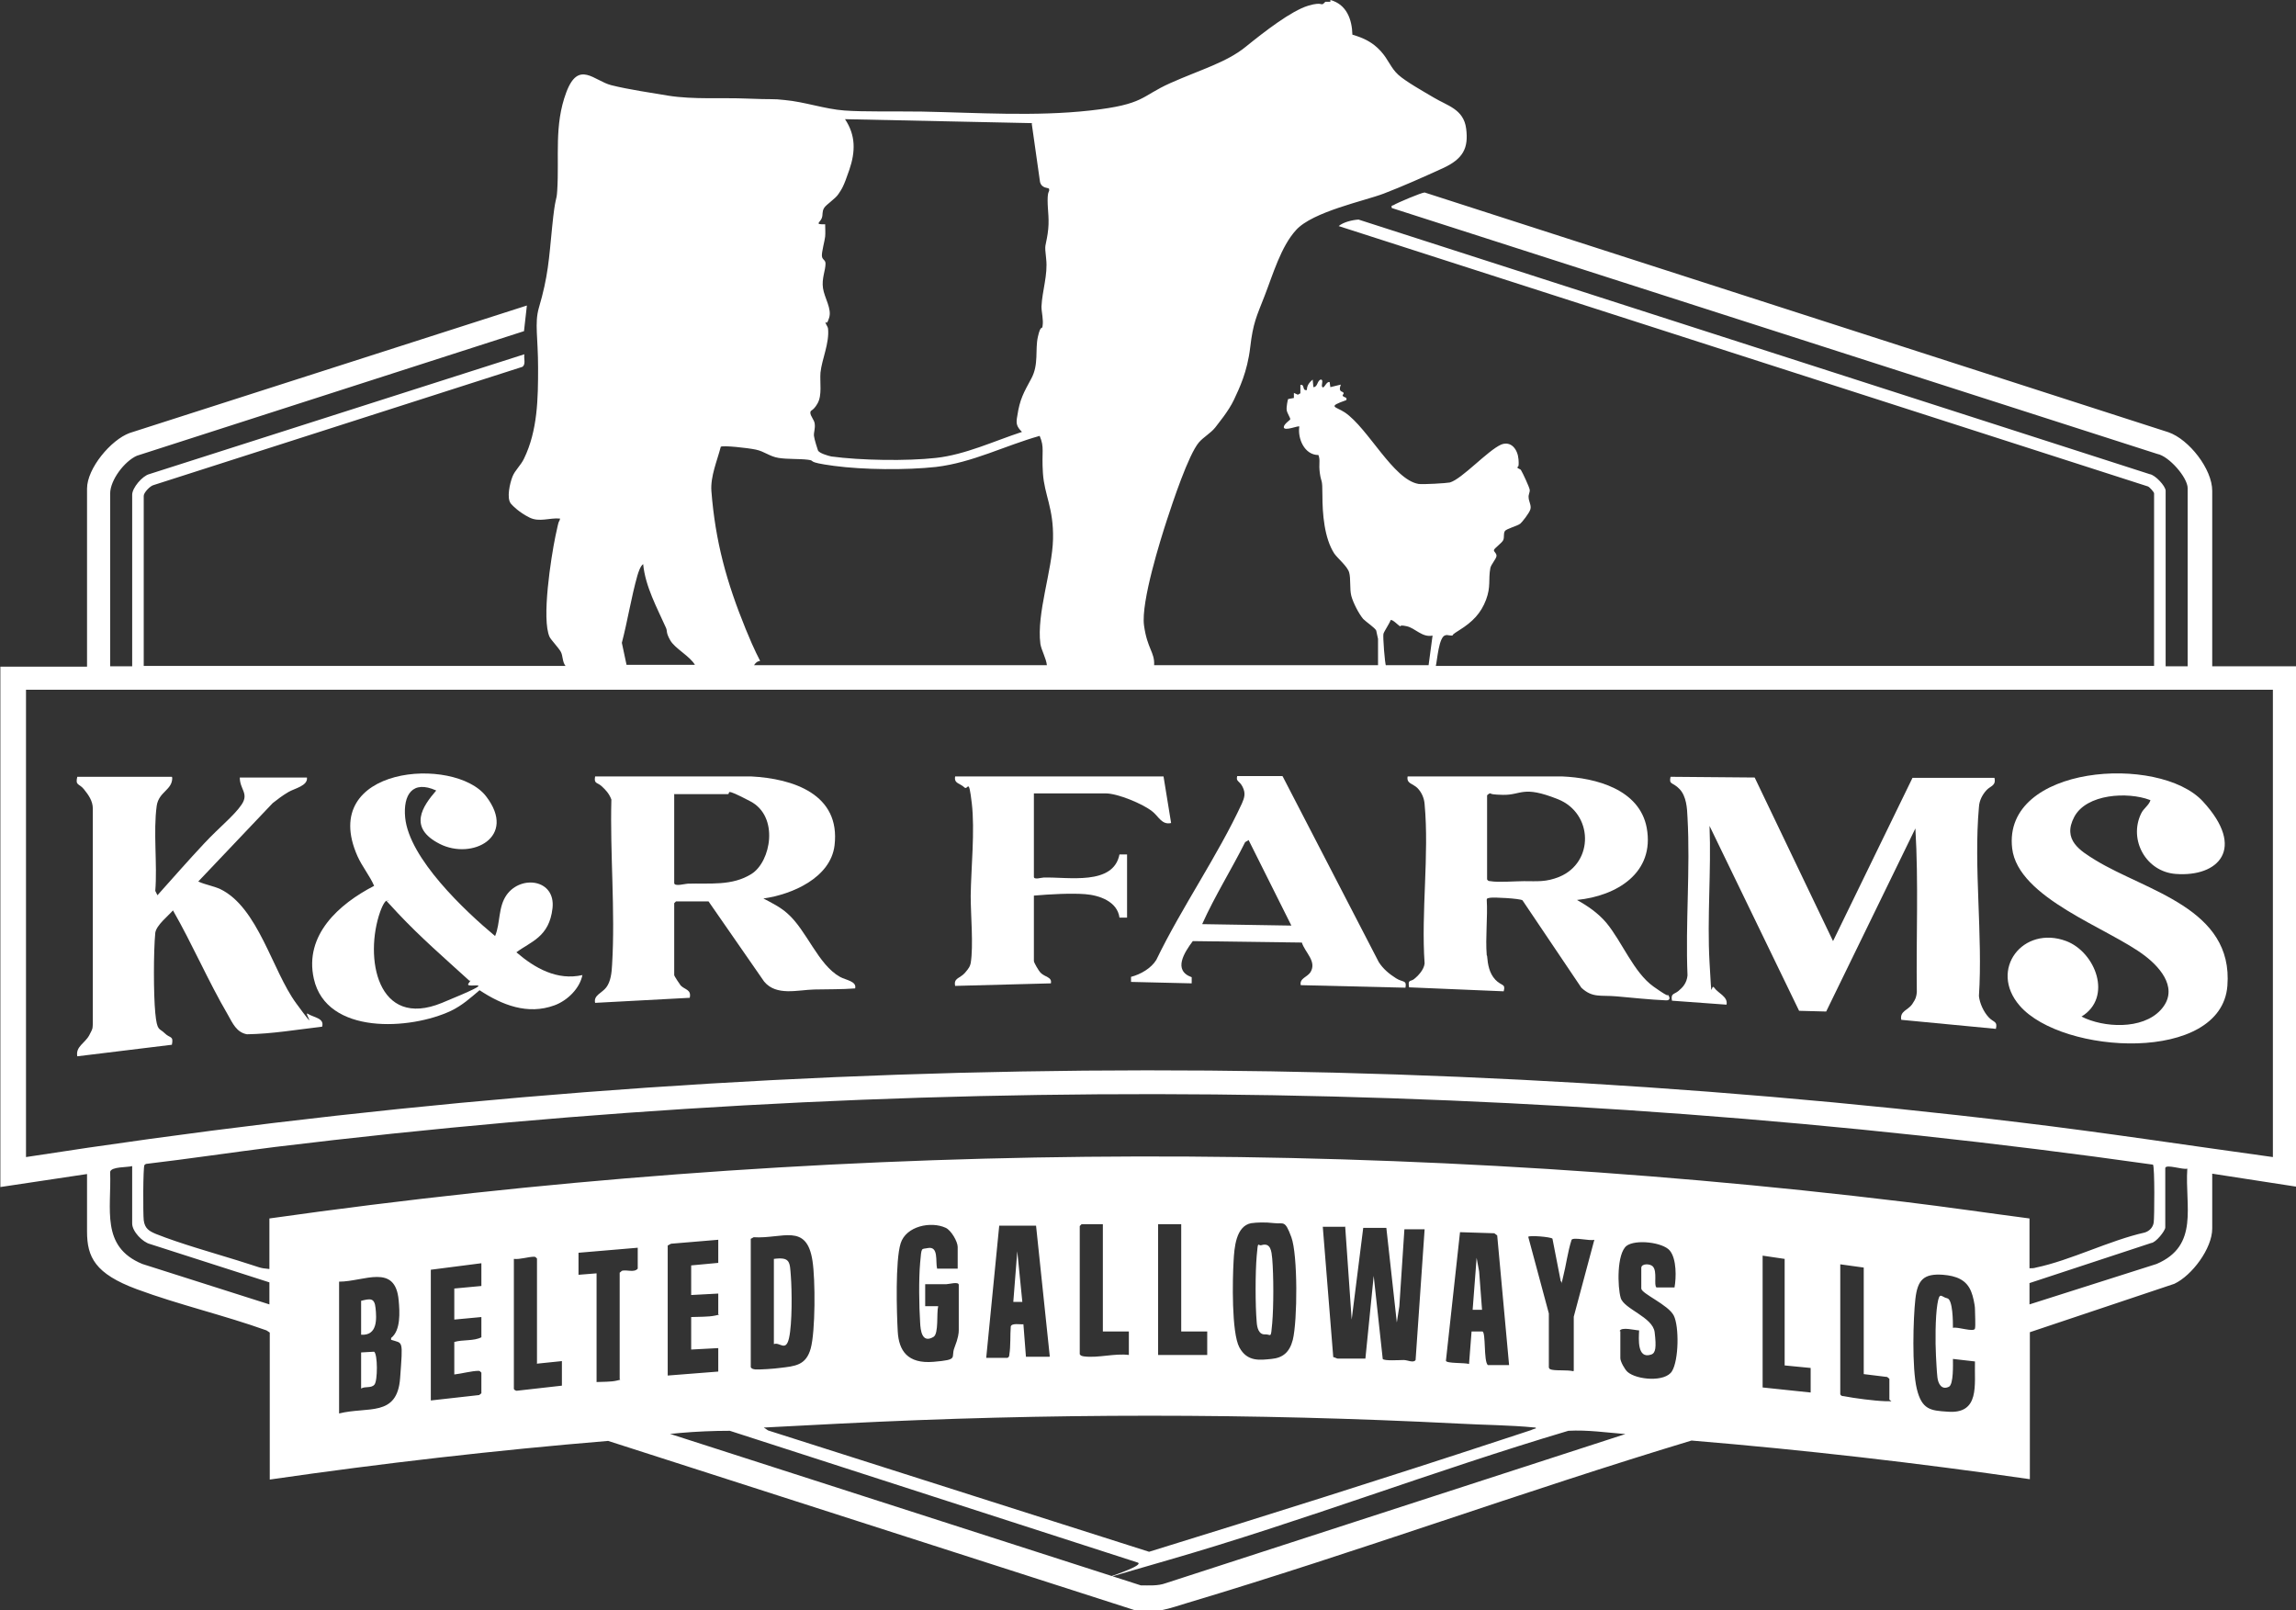
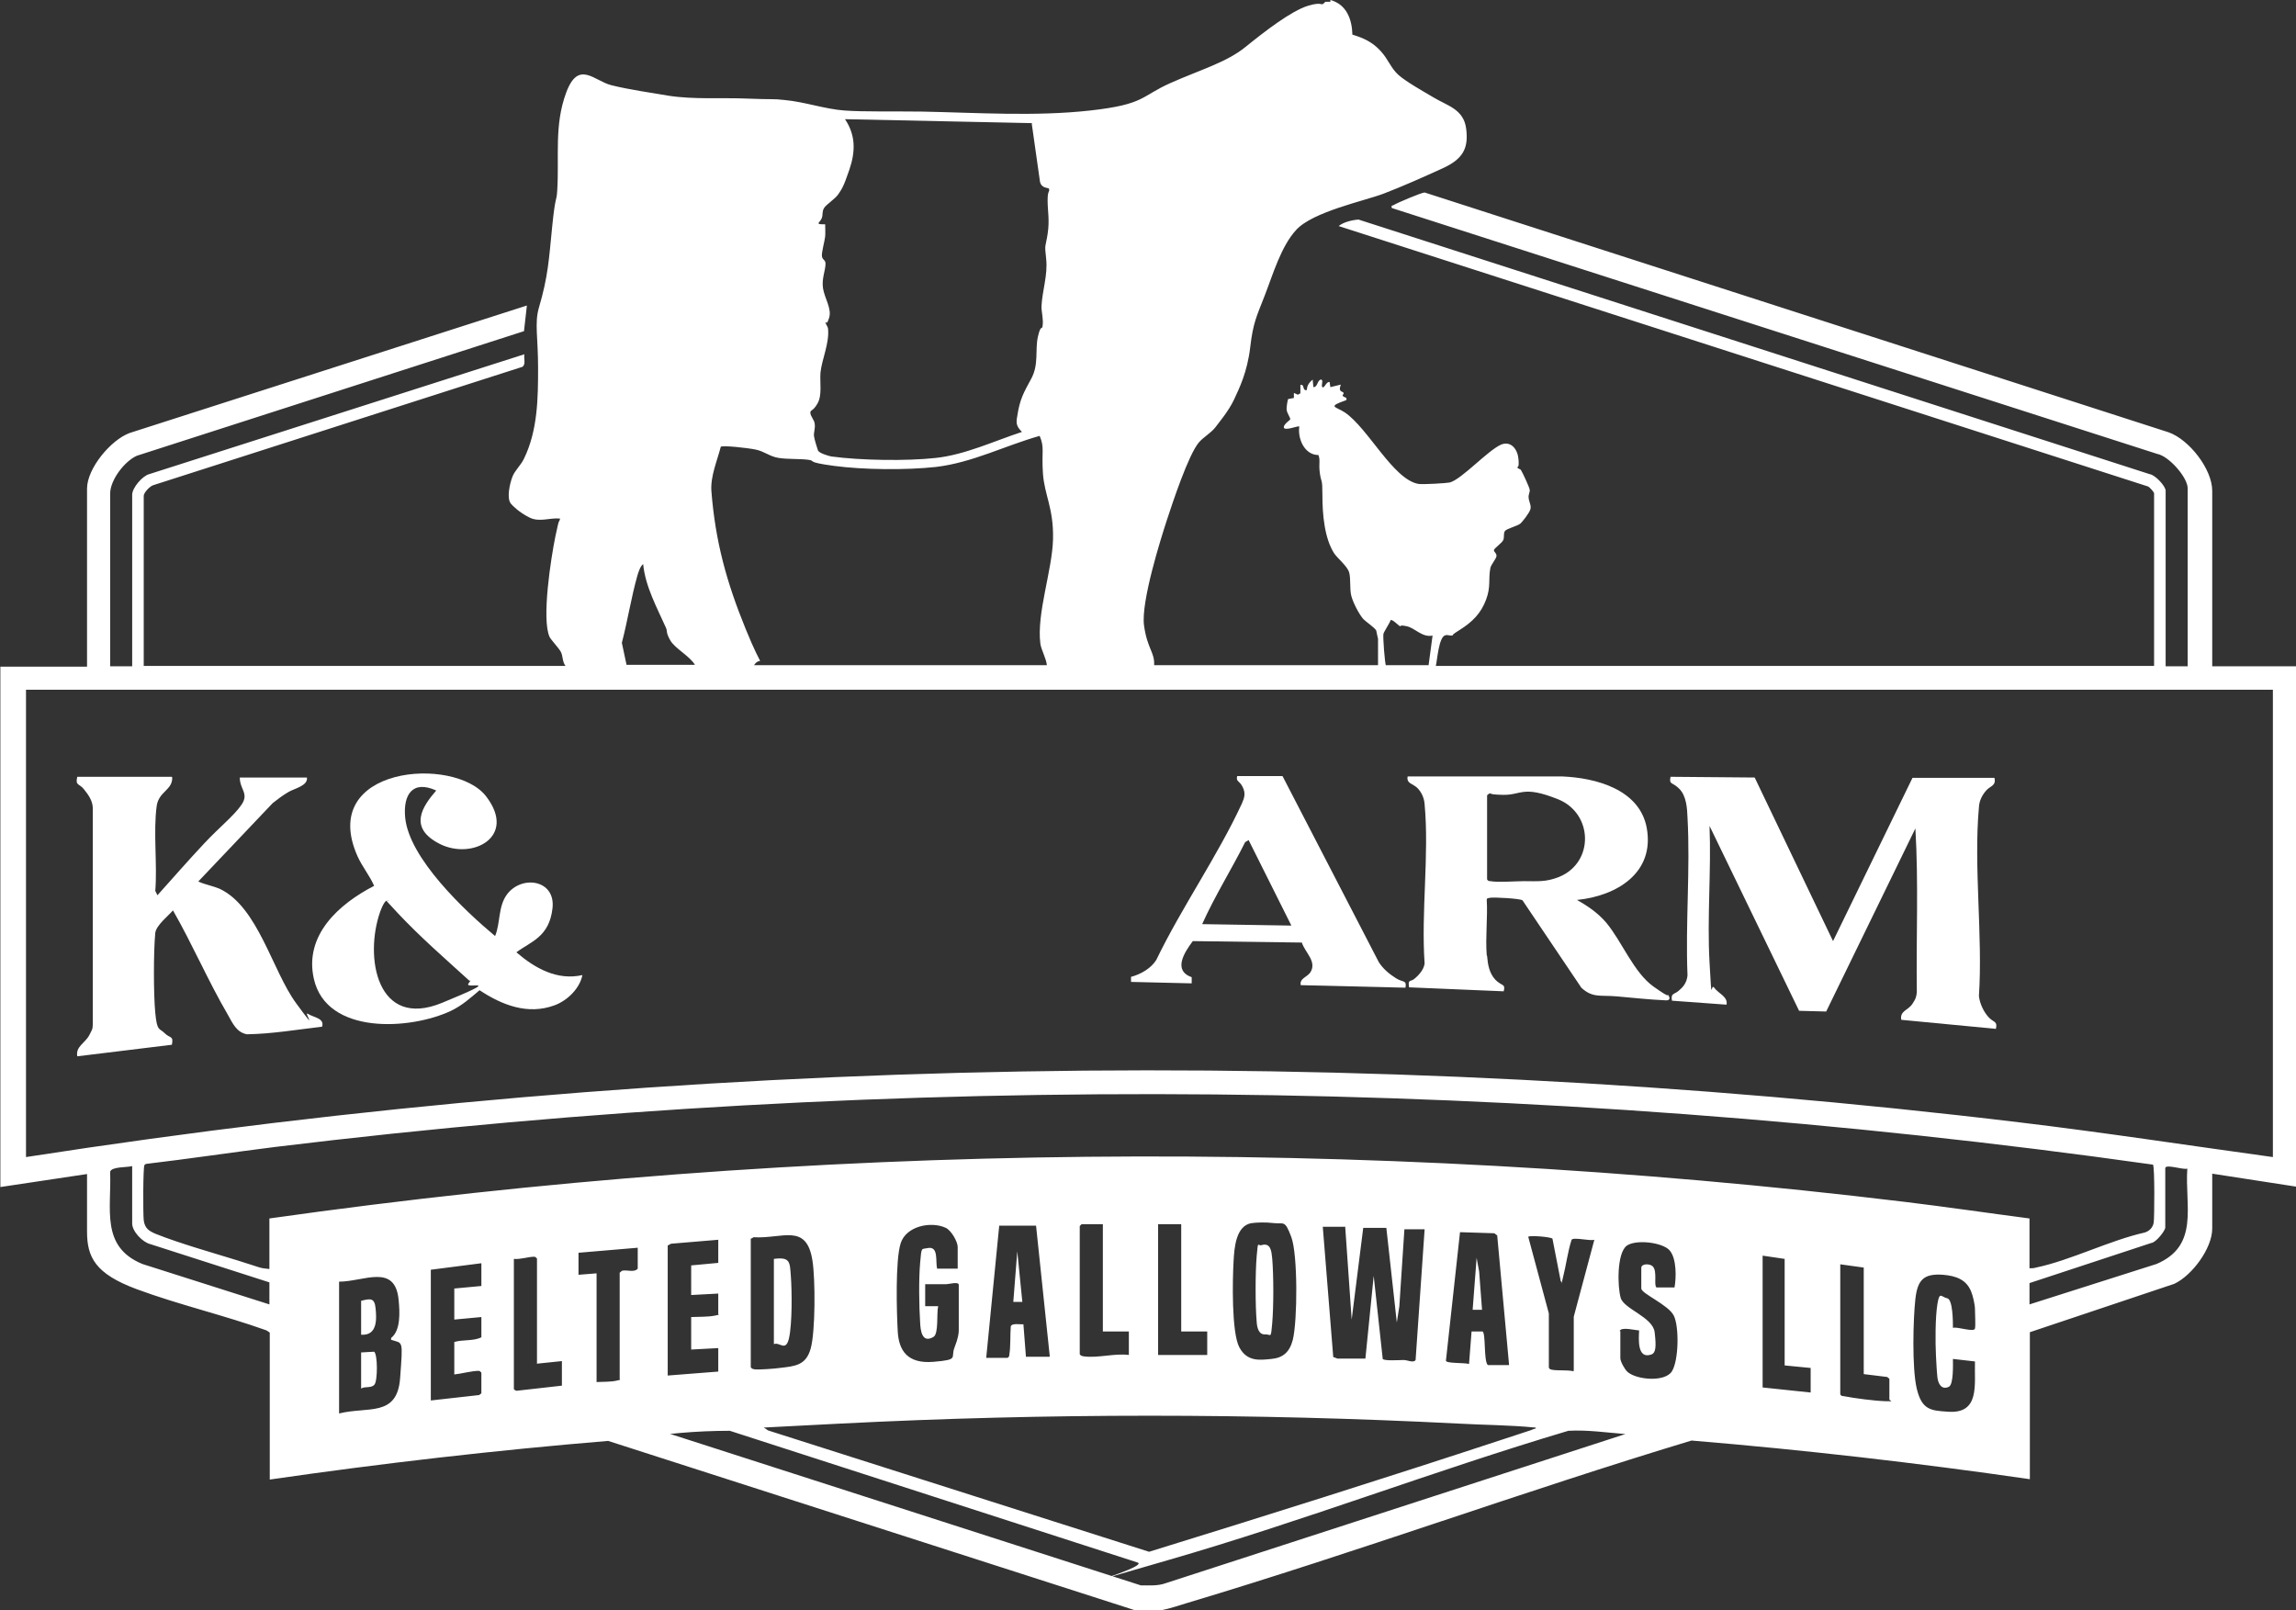
<svg xmlns="http://www.w3.org/2000/svg" id="uuid-cc05f664-9556-4938-b7d4-05b54378b8a7" viewBox="0 0 635.8 445.9">
  <rect x="0" y="0" width="635.8" height="445.9" fill="#333333" stroke="none" />
  <defs>
    <style>.uuid-0a8205f0-5a9e-49c2-8754-56044b0b610b{fill:#fff;}</style>
  </defs>
  <g id="uuid-ae890679-1c47-4fd8-af89-75c728749ec0">
    <g id="uuid-caf8c9a7-a495-4aae-bdd0-d4c5628e1c6c">
      <path class="uuid-0a8205f0-5a9e-49c2-8754-56044b0b610b" d="M368.4,0c4.5,1.2,6,5.4,6.1,9.6,3.1.9,5.6,2.1,7.8,4.5s2.8,4.7,4.9,6.6,7.1,4.7,9.8,6.3c3.8,2.3,8.3,3.2,9,8.6s-.8,8.4-6.5,11-11.1,5-16.3,7-19.7,5-24.3,10.1c-4.2,4.6-6.4,12.3-8.7,18.2s-3.2,7.5-4,14.3-3,11.3-4.5,14.5-4.4,6.6-5.2,7.7c-1.3,1.6-3.2,2.6-4.5,4.1-2.9,3.4-7.3,16.7-8.9,21.6s-7.2,22.6-6.3,29.1,3,7.4,2.8,11h62v-7.3c0-.1-.5-2.1-.5-2.3-.4-.8-2.7-2.3-3.6-3.2-1.2-1.4-2.8-4.5-3.3-6.4s-.1-4.8-.6-6.5-3.1-3.8-4.1-5.2c-2.8-4.3-3.3-11.1-3.3-16.1s-.3-3.3-.7-6.1.2-3.5-.4-5.1c-3.9,0-5.8-4.6-5.3-7.9-.3-.3-4.2,1.4-4.3.2,0-.9,1.8-2,1.8-2.2,0-.5-.9-1.7-1-2.6s.3-2.8.4-3l1.6-.3v-1.4s1.1.5,1.1.5l.7-.4v-2.3c1.3-.3.4,1.7,1.8,1.4,0-1.3.7-2.1,1.6-2.9l.2,2.1c1.2,0,1-1.7,2-2.1,1,0,0,1.6.5,2.1s1.1-1.7,2-1.4l.2,1.4,2.9-.7c-.8,2.1.4,1.8.7,2.2s-.3.6-.2.8c.2.7,1.4.3,1,1.3-5.4,1.9-3,1.7-.4,3.4,6.5,4.4,13.4,18.6,20.4,19.8,1.1.2,7.8-.2,8.7-.4,3.4-1,10.4-8.8,14.2-10.5,2.8-1.1,4.6,1.4,4.8,4.1s-.3,1.8-.3,2.2.8.4,1,.8c.5.8,2.3,4.7,2.4,5.4s-.4,1.4-.3,2.1c0,1.1.8,2.2.5,3.3s-2.4,3.7-2.8,4c-.9.7-3.9,1.4-4.3,2.1s-.1,1.6-.4,2.4-2.5,2.3-2.6,2.8.8.9.7,1.7-1.5,2.3-1.7,3.3c-.6,3.2.2,5.1-1.2,8.8s-3.7,6.1-7.4,8.4-.6,1.1-1.5,1.4-1.7-.2-2.3,0c-1.9.3-2.3,7-2.7,8.5h198.9v-47.8c0-.3-1.2-1.7-1.7-1.9l-224.1-72.1c1.3-1.1,3.8-1.7,5.5-1.8l219.1,70.5c1.5.2,4.4,3.3,4.4,4.6v48.6h6.1v-49.3c0-3-5.2-8.9-8.4-9.5l-212-68.1c-.2-.8.1-.6.5-.8.9-.6,7.8-3.5,8.6-3.5l206,66.4c5.7,2,12.1,10.2,12.1,16.2v48.6h23.3v144.1l-23.3-3.6v15.2c0,5.5-5.6,13-10.5,15.3l-40,13.4v40.7c-31.1-4.5-62.4-8.1-93.7-10.7-46.7,14.1-92.6,30.9-139.4,44.9-5,1.5-9.7,3.4-15,2l-145.6-46.8c-31.3,2.6-62.6,6.2-93.7,10.7v-40.7l-.9-.6c-11.7-4.2-24.3-7.1-35.9-11.4s-13.8-8.9-13.8-16v-15.9l-24,3.6v-144.1h24v-49.3c0-5.6,6.6-13.5,11.8-15.4l110-35.3-.8,7.1-107.2,34.5c-3.4,1.5-7.4,6.7-7.4,10.5v47.8h6.1v-47.5c0-1.9,2.8-5.2,4.7-5.7l103.9-33.2c-.2,1.1.5,2.9-.6,3.5l-102,32.7c-1,.2-2.8,2.1-2.8,3v47.1h116.8c-.9-1.1-.7-2.8-1.3-3.9s-2.7-3.3-3.1-4.1c-2.3-4.9.4-22.1,1.6-27.9s.9-3.3,1.3-4.9c-2.9-.3-5.7,1.1-8.5-.3s-4.6-3.2-5.1-3.8c-1.3-1.5-.3-5.7.4-7.5s2.3-3.1,3.2-5c3.8-7.8,3.9-16.7,3.9-25.1s-1-12.4.2-16.6c2.6-8.8,2.8-13.5,3.7-22.5s1.2-6.7,1.4-10c.6-9.4-.9-18.1,2.5-27.2s7.7-3.2,12.5-2,11.1,2.1,15.8,2.9c7,1.1,14.7.5,21.8.8s7,0,10.4.4c5.5.5,11.1,2.5,16.5,2.9s14.5.2,21.5.3c15.3.3,31.4,1.4,46.6-.3s13.9-3.9,22.2-7.6,15.5-5.7,20.8-10,12.7-10,17.3-11.4,3.3.5,4.8-1.1h1.4ZM285.9,34.1l-51.9-1.1c3,4.5,2.9,9,1.2,14s-2.1,5.3-3,6.7-3.4,2.9-4,3.9-.3,1.8-.6,2.7c-.4,1.3-2.3,1.9.9,1.8,0,1.1.1,2.3,0,3.4s-1,4.3-.9,5.4,1,1,1,2.1c0,1.9-1.1,4.1-.7,6.8s2.5,5.7,1.7,8.2-.9.8-1,1.2.6,1.1.7,1.8c.4,4.1-1.7,8.4-2.1,12.2-.2,2.7.5,6.2-.8,8.5s-2,1.7-2,2.6,1.1,2,1.2,3c.2,1.4-.3,2.4-.2,3.4s1,3.7,1.1,4c.3.8,2.8,1.5,3.7,1.7,8.1,1.1,20.9,1.3,29,.4s15.9-4.6,23.8-7.2c-1.5-1.5-1.7-2.3-1.3-4.4.7-4.7,1.8-6.5,3.9-10.4s1-7.9,1.8-11.5,1.2-1.9,1.3-3c.3-1.8-.3-3.8-.3-5.4.2-4.4,1.8-8.8,1.3-13.2s-.2-3,.4-6.9,0-6.3,0-9.3.6-2.1.4-3.2c-.1-.4-2,0-2.5-1.9l-2.3-16.2ZM208.9,184.2h81c-.2-1.9-1.5-4.1-1.8-5.9-1.1-8.4,3.3-20.4,3.5-29s-2.4-12.2-2.8-18.3.5-7-.9-10.3c-9.6,2.7-18.6,7.4-28.7,8.6-8.2.9-20.1.8-28.3-.3s-4.7-1.4-7.2-1.7-5.6-.1-8.1-.5-3.9-1.8-6.3-2.3-9-1.2-9.7-.8c-1,3.9-2.9,8.2-2.6,12.3,1.1,14,4.2,25.2,9.5,38.2s4.4,6.8,2.3,10ZM192.5,184.2c-1.4-2.5-5.6-4.6-6.9-6.9s-.7-2.4-1.2-3.5c-2.5-5.6-5.7-11.4-6.3-17.6-.8.6-1.3,2.2-1.6,3.2-1.7,6-2.7,12.5-4.3,18.6l1.3,6.1h19ZM383.8,184.2h11.8l1.1-8.2c-2.9.6-4.8-2.1-7.2-2.6s-1.3.2-1.8,0-2-1.9-2.6-1.7c-.3.9-1.8,3.1-2,3.8s.4,8.5.7,8.8ZM629.3,191H7.2v129.4c182.4-28.3,368.7-31.7,552.1-9.6,23.4,2.8,46.8,6.4,70.1,9.6v-129.4ZM562,351.2c.6,0,1.2,0,1.8-.2,9.6-2,20.3-7.5,30.1-9.7,1.3-.4,2.3-1.4,2.5-2.8s.3-15.3-.2-16c-171.9-24.3-347.5-25.9-520-4.9-12,1.5-23.9,3.3-35.8,4.7l-.4.3c-.4.6-.4,13.7-.2,15.3.3,2.3,1.5,3,3.4,3.8,6.8,2.7,15.4,5.1,22.5,7.3s5.9,2.1,8.9,2.4v-14c149.8-21.2,302.5-22.8,452.8-4.6,11.6,1.4,23.1,3.1,34.6,4.6v14ZM36.6,322.9c-1.3.4-5.8.1-6.1,1.6.4,10.3-2.7,20.7,8.9,25.5l35.2,11.2v-6.1l-33-10.6c-2.1-.5-5-3.5-5-5.7v-15.9ZM599.6,323.4v16.5c0,.9-2.6,4.2-3.9,4.3l-33.7,11.1v5.9l35.2-11.2c11.9-5.1,7.8-16,8.5-26.4-1.2.4-5.8-1.3-6.1-.2ZM346.5,338.7c-4.3.8-4.7,6.9-4.9,10.5-.3,5.1-.6,19.8,1.6,23.9s5.8,3.5,8.9,3.2,5-1.8,5.9-5.3c1.3-5.3,1.4-23.5-.4-28.4s-2.1-3.6-4.7-3.9-4.9-.2-6.3,0ZM290.7,375.6l-3.8-36.2h-10.2s-3.6,36.6-3.6,36.6h5.9c.4-.2.5-.5.5-.9.4-2.4.2-5.4.4-7.8.3-1,2.6-.5,3.5-.6l.7,9h6.5ZM305.4,339h-5.9l-.5.5v35.5c.3.5.7.5,1.2.6,3.9.5,8.4-.9,12.4-.4v-6.5h-7.2v-29.7ZM327.2,339h-6.5v36.2h13.6v-6.5h-7.2v-29.7ZM265.2,351.2v-5.9c0-1.5-1.8-4.6-3.3-5.3-4.1-1.9-11-.5-12.5,4.3s-1.1,19.1-.8,24.4,2.7,9,9.9,8.4,4.7-1.1,5.8-3.9,1.2-4.1,1.2-4.9v-12.5c0-1-2.7-.2-3.4-.2-2,0-4,0-5.9,0v6.1h3.6c-.5,1.9.2,7.6-1.3,8.5-3.2,1.9-3.6-1.8-3.7-4-.3-4.6-.4-11.9,0-16.5s.3-3.7,2.1-4.1c3.1-.6,2.1,3.7,2.6,5.7h5.7ZM372.4,339.7h-6.1l2.9,36.1c.3,0,1,.4,1.2.4h7.7l2.3-22.9,2.5,23c.4.6,4.7.3,5.8.3s2.7.9,3.3,0l2.5-36.2h-5.6l-1.4,21.3-.7,4.5-2.9-26.2h-6.4s-3.2,25.4-3.2,25.4l-1.8-25.8ZM417.9,378.1l-3.3-36-.8-.6-9.5-.3-3.9,35.6c.1.8,5.2.5,6.4.9l.7-9h3c1,.2.3,8.2,1.5,9.3h5.9ZM207.9,343.1v35.5c.3.5.7.5,1.2.6,1.2.1,5.5-.2,6.8-.4,4.3-.5,7.3-.7,8.6-5.4s1.3-19,.5-24.2c-1.6-10.7-8.3-6.1-16.3-6.6l-.9.5ZM435.8,379.5v-14.9l5.7-21.3c-1.3.4-5.7-.8-6.3,0-1.1,3.4-1.5,7-2.4,10.5s0,1.1-.6,1l-2.3-11.8c-.4-.5-6.6-1-6.7-.5l5.7,21.2v15c.2.5.5.5.9.6,1.6.3,4.1,0,5.9.4ZM198.9,343.3l-13.1,1.1-.9.5v36l14-1.1v-6.5l-7.5.4v-9c2-.1,4.7,0,6.6-.4s.7-.2.9-.5v-5.6l-7.5.4v-8.2l7.5-.7v-6.5ZM448.7,368.6v7.5c0,.9,1.2,3.1,2,3.8,2.5,2.2,10.4,2.9,12.3-.2s2-12.4.5-15.4-9-6.1-9-7.5v-5.7c0-1.3,2.5-1.2,3.2-.4,1.3,1.4.2,5.2,1,5.8h5c.5-2.7.6-7.9-1.3-10.2s-9.5-3.2-12-1.3c-2.7,2.2-2.5,11.3-1.6,14.4s8.9,5.3,9.4,9.5.3,5.8-1,6.2c-3.9,1.3-3.4-4.4-3.3-6.7-1,0-5-1.1-5.4.2ZM176.7,345.5l-16.5,1.4v6.1l5-.4v30.1c1.7-.1,4,0,5.6-.4s.7-.1.8-.6v-29.3c.1,0,.6-.5.6-.5,1.3-.4,3.4.6,4.4-.6v-5.9ZM488.1,347.6v36.6l13.3,1.4v-6.8l-7.2-.7v-29.5s-6.1-.9-6.1-.9ZM148.7,377.7v-29.2c-.3-.3-.4-.5-.8-.5-1.6,0-3.9.8-5.6.6v36c0,.2.6.6.9.5l12.4-1.4v-6.8l-6.8.7ZM133.3,349.8l-14,1.8v36.2l13.4-1.5.6-.5v-5.7c-.3-.3-.4-.5-.8-.5-1.8,0-4.8.8-6.7,1v-9c2.4-.7,5.4-.2,7.5-1.3v-5.6l-7.5.7v-8.6l7.5-.7v-6.5ZM509.6,350.1v36c.2.4.5.5.9.5,3.1.6,8.5,1.3,11.5,1.4s1.2-.1,1.2-.5v-5.7l-.6-.5-6.5-.8v-29.5s-6.5-.9-6.5-.9ZM546.9,367.9c.2-.8,0-4.2,0-5.4s-.6-3.8-1-4.7c-1.3-3.5-4.3-4.5-7.8-4.8-5.4-.4-7.1,1.4-7.7,6.7s-1,19.1.4,24.9,3.9,6,8.4,6.3c9.2.8,7.5-7.5,7.7-13.9l-6.1-.7c0,1.5.2,7-1.1,7.7-2,1-3-.8-3.2-2.6s-.3-4.3-.4-6c-.2-3.8-.2-10.6.4-14.3s1.1-1.9,2.7-1.6,1.6,6.6,1.6,8.2c1.2-.4,5.8,1.3,6.1.2ZM93.9,354.8v36.6c8-2,16.1,1.1,16.9-9.8s.8-9.5-2.5-10.6v-.5c2.7-2.1,2.4-7.2,2.1-10.4-.9-10.4-9.6-5.2-16.5-5.2ZM425.1,395.3c-7.1-.7-14.2-.7-21.3-1.1-56.9-2.9-114-2.9-171,0l-21.3,1.1,1.2.8,105.5,33.6c32.7-10.1,65.4-20.4,97.9-31.1s5.5-1.7,8.1-2.7,1.1-.1,1-.6ZM450.1,397.1c-5.2-.4-10.5-1.2-15.8-.9-37,11-73.7,25.1-110.8,35.8s-5.4,2.1-8.4.7l-113-36.5c-4.6,0-9.2.2-13.8.6s-2,.3-2,.5l129.6,41.7c2.3,0,4.7.2,6.9-.6l127.3-41.3Z" />
      <path class="uuid-0a8205f0-5a9e-49c2-8754-56044b0b610b" d="M552.3,215.4c.5,2.2-1.1,2.2-2.2,3.4s-2,2.8-2.1,4.7c-1.5,16.6,1.1,35.5,0,52.3.2,2,1.3,4.4,2.7,5.9s2.5,1,2,3.2l-26.2-2.5c-.5-2.4,1.9-2.7,3-4.3s1.2-2.3,1.3-3.4c-.2-15.1.5-30.3-.4-45.3l-24.7,50.7-7.5-.2-24.8-51.2c.5,12.4-.7,25.4,0,37.8s.3,5.5,1.3,7,3.9,2.5,3.4,4.7l-15.1-1.1c-.4-2.1.6-1.7,1.8-2.7s2.3-2.2,2.5-4.3c-.6-14.4.8-29.4,0-43.7-.1-2.6-.3-5.9-2.2-7.9s-3-1.1-2.5-3.4l23.3.2,21.7,45.3,22-45.2h22.6Z" />
-       <path class="uuid-0a8205f0-5a9e-49c2-8754-56044b0b610b" d="M595.3,221.5c-6.1-2.3-17.5-1.7-20.9,4.7s1.7,9.4,5.9,12c14.1,8.6,38.2,13.3,36.5,34.8s-45.7,19.1-57.5,5.5c-8.7-10,.9-22.4,12.9-17.9,8.1,3.1,12.9,15.6,4.2,20.9,6.1,3.1,16.8,3.7,21.9-1.8s.4-11.4-4.3-15c-10-7.7-35.2-15.9-36.8-29.8-2.7-23.1,40.7-26.1,52.8-13s4.3,21-7.5,20.1c-8.2-.6-13.1-9.4-9.6-16.7.7-1.5,2.1-2.2,2.6-3.7Z" />
      <path class="uuid-0a8205f0-5a9e-49c2-8754-56044b0b610b" d="M47.7,215.4c0,3.4-3.7,3.8-4.3,7.7-1,7.2.2,16.3-.4,23.6l.6,1.2c4.3-4.8,8.5-9.6,12.9-14.3s8.3-7.7,10.4-10.8-.5-4.2-.5-7.5h18.6c.3,2.3-3.4,3-5.1,4s-3,2-4.4,3.1l-20.6,21.7c2,.9,4.1,1.2,6.1,2.1,10.5,5.1,14.4,22.6,21,31.6s2,2.2,3.2,2.9c1.7,1.1,4.7,1.2,4,3.6-6.9.8-13.9,2-20.8,2.1-2.9-.5-4-3.1-5.3-5.4-5.5-9.4-9.8-19.5-15.2-28.9-1.4,1.6-4.6,4.1-4.9,6.2-.5,5.2-.5,17,0,22.2s1.1,4.1,2.6,5.6,2.5.6,2,3.2l-26.2,3.2c-.5-2.7,2.1-3.6,3.3-5.8s.9-2.1,1-3.3v-59.5c0-2.1-1.2-3.8-2.5-5.4s-2.4-.9-1.8-3.4h26.2Z" />
-       <path class="uuid-0a8205f0-5a9e-49c2-8754-56044b0b610b" d="M186.7,270c0,.3,1.5,2.5,1.8,2.9,1.2,1.2,3,1.1,2.5,3.4l-26.2,1.4c-.5-2.1,1.9-2.7,3.1-4.3s1.5-4,1.6-6.3c.9-14.8-.6-30.8-.2-45.7-.6-1.6-1.5-2.6-2.7-3.7s-2.2-.6-1.8-2.7h43.2c11.6.6,24.8,4.9,23.1,19.1-1.1,9-11.8,13.6-19.7,14.7,2.3,1.2,4.7,2.4,6.6,4.1,5.4,4.7,8.5,14.2,14.6,17.6,1.6.9,4.7,1.2,4.2,3.2-3.8.3-7.5.2-11.3.3-4.6.1-10.5,1.9-13.9-2.2l-15.4-22.2h-9l-.5.5v19.7ZM186.7,220v24.5c0,1.1,3.1.2,3.7.2,6.1-.2,12.3.7,17.7-2.7s7.7-15.9-.3-20.1-5.2-2-6.3-2h-14.9Z" />
      <path class="uuid-0a8205f0-5a9e-49c2-8754-56044b0b610b" d="M161.3,269.9c-.7,3.8-4.2,7.2-7.8,8.5-7.4,2.7-14.5-.1-20.7-4.2-2.6,2.2-4.8,4.2-7.9,5.7-11.2,5.3-34.5,6.8-38-8.9-2.7-12.1,7-20.7,16.7-25.7-1.2-2.8-3.3-5.3-4.6-8.2-11.1-25,26.9-27.9,35.6-16.6s-3.9,17.7-12.8,13.2-4.8-10.4-1-14.8c-6.6-3-9.2,1.2-8.6,7.5,1.1,11.3,16.5,25.8,24.9,32.8,1.5-3.6.8-8,3.2-11.4,4-5.6,13.6-4.3,12.7,3.7s-6,9.2-10,12.2c5.1,4.4,11.3,7.9,18.3,6.3ZM107.5,249.4c-.9-.6-2,2.5-2.2,3-4.5,12.7-.9,32.7,17.1,25.3s6.2-3.6,7.3-5.3.5-.5.2-.9c-6.7-6.1-13.5-12-19.7-18.6s-2.1-2.5-2.7-3.6Z" />
      <path class="uuid-0a8205f0-5a9e-49c2-8754-56044b0b610b" d="M411.8,264.7c.2,2.4.6,4.8,2.3,6.6s2.9,1,2.3,3.2l-26.2-1.1c-.4-2.3.4-1.5,1.4-2.3s2.7-2.5,2.9-4.3c-1-14.2,1.3-30.1,0-44.1-.1-1.6-.8-3.3-2-4.5s-3.1-1.2-2.7-3.2h42.8c9.4.4,21.4,3.6,23.4,14.2,2.3,12.5-8.3,18.9-19.3,20,3,1.7,5.8,3.6,8.1,6.3,4.4,5.3,7.6,13.8,13.1,17.7s3.5,1.8,3.9,2.2c.7.7.8,1.7-.5,1.6-4.5-.2-9.1-.7-13.6-1.1s-6.7.5-9.8-2.4l-16.3-24.2c-.7-.5-7.9-.9-9-.7s-.7.2-.9.5c.3,5-.4,10.4,0,15.4ZM411.8,220.2v23.3c.2.4.5.5.9.5,2.2.4,6.9,0,9.3,0,3.7,0,6.1.3,9.8-1.2,9.7-4,9.4-17.6-.4-21.5s-10-1.1-15.2-1.2-2.5-.7-3.9-.3l-.6.5Z" />
      <path class="uuid-0a8205f0-5a9e-49c2-8754-56044b0b610b" d="M355.2,215l26.6,51.4c1.2,1.9,2.9,3.3,4.8,4.5s3,.4,2.6,2.6l-29-.7c-.4-1.9,1.8-2.2,2.7-3.6,1.8-3-1.5-5.4-2.4-8.2l-30.2-.4c-2.3,3.1-5.6,8.1-.3,10v1.7c0,0-16.8-.4-16.8-.4v-1.4c2.7-.7,5.6-2.4,7-4.7,7-14.5,17-28.8,23.7-43.3.7-1.6,1.1-2.8.2-4.6s-1.9-1.4-1.5-3h12.5ZM345.8,232.6l-1,.6c-3.8,7.6-8.4,14.9-11.9,22.7l24.7.4-11.8-23.6Z" />
-       <path class="uuid-0a8205f0-5a9e-49c2-8754-56044b0b610b" d="M322.2,215l2.1,12.9c-2.6.6-3.5-1.9-5.2-3.2-2.6-2.1-9.6-5-12.9-5h-19.9v23.1c0,.9,2.1.2,2.7.2,6.8-.2,19.3,2.3,21-6.4h2.1s0,17.5,0,17.5h-2.1c-.6-4.5-5.6-6.2-9.5-6.5s-9.6,0-14.2.4v18.1c0,.5,1.4,2.8,1.8,3.2,1.2,1.3,3.3,1.2,2.9,3l-26.5.7c-.5-2.2,1.4-2.1,2.7-3.6s1.4-1.9,1.6-2.7c.8-4.8,0-13.3,0-18.6.1-7.8,1.2-18.1.3-25.7s-1-3.3-2.1-4.4-2.9-1-2.5-3h57.7Z" />
      <path class="uuid-0a8205f0-5a9e-49c2-8754-56044b0b610b" d="M214.3,372.3v-23.7c4.6-.6,4.4.9,4.7,4.8s.4,13.1-.5,17.1-2.6,1-4.2,1.7Z" />
      <path class="uuid-0a8205f0-5a9e-49c2-8754-56044b0b610b" d="M100,384.5v-10l3.6-.2c1,.7,1,8,.1,9.1s-2.6.4-3.7,1.1Z" />
      <path class="uuid-0a8205f0-5a9e-49c2-8754-56044b0b610b" d="M100,369.5v-9.3c2.5-.6,3.7-.9,4,2s.6,7.7-4,7.4Z" />
      <path class="uuid-0a8205f0-5a9e-49c2-8754-56044b0b610b" d="M349.3,344.8c2.6-.8,2.8,1.7,3,3.7.4,4.7.4,13.3,0,17.9s-.3,3-2,3.1-2.2-1.8-2.3-3.4c-.4-4.6-.4-13.7,0-18.3s.3-2.7,1.3-3Z" />
      <polygon class="uuid-0a8205f0-5a9e-49c2-8754-56044b0b610b" points="283.1 360.5 280.6 360.5 281.7 346.5 283.1 360.5" />
      <polygon class="uuid-0a8205f0-5a9e-49c2-8754-56044b0b610b" points="410.4 362.7 407.8 362.7 408.9 348.3 409.6 352.1 410.4 362.7" />
    </g>
  </g>
</svg>